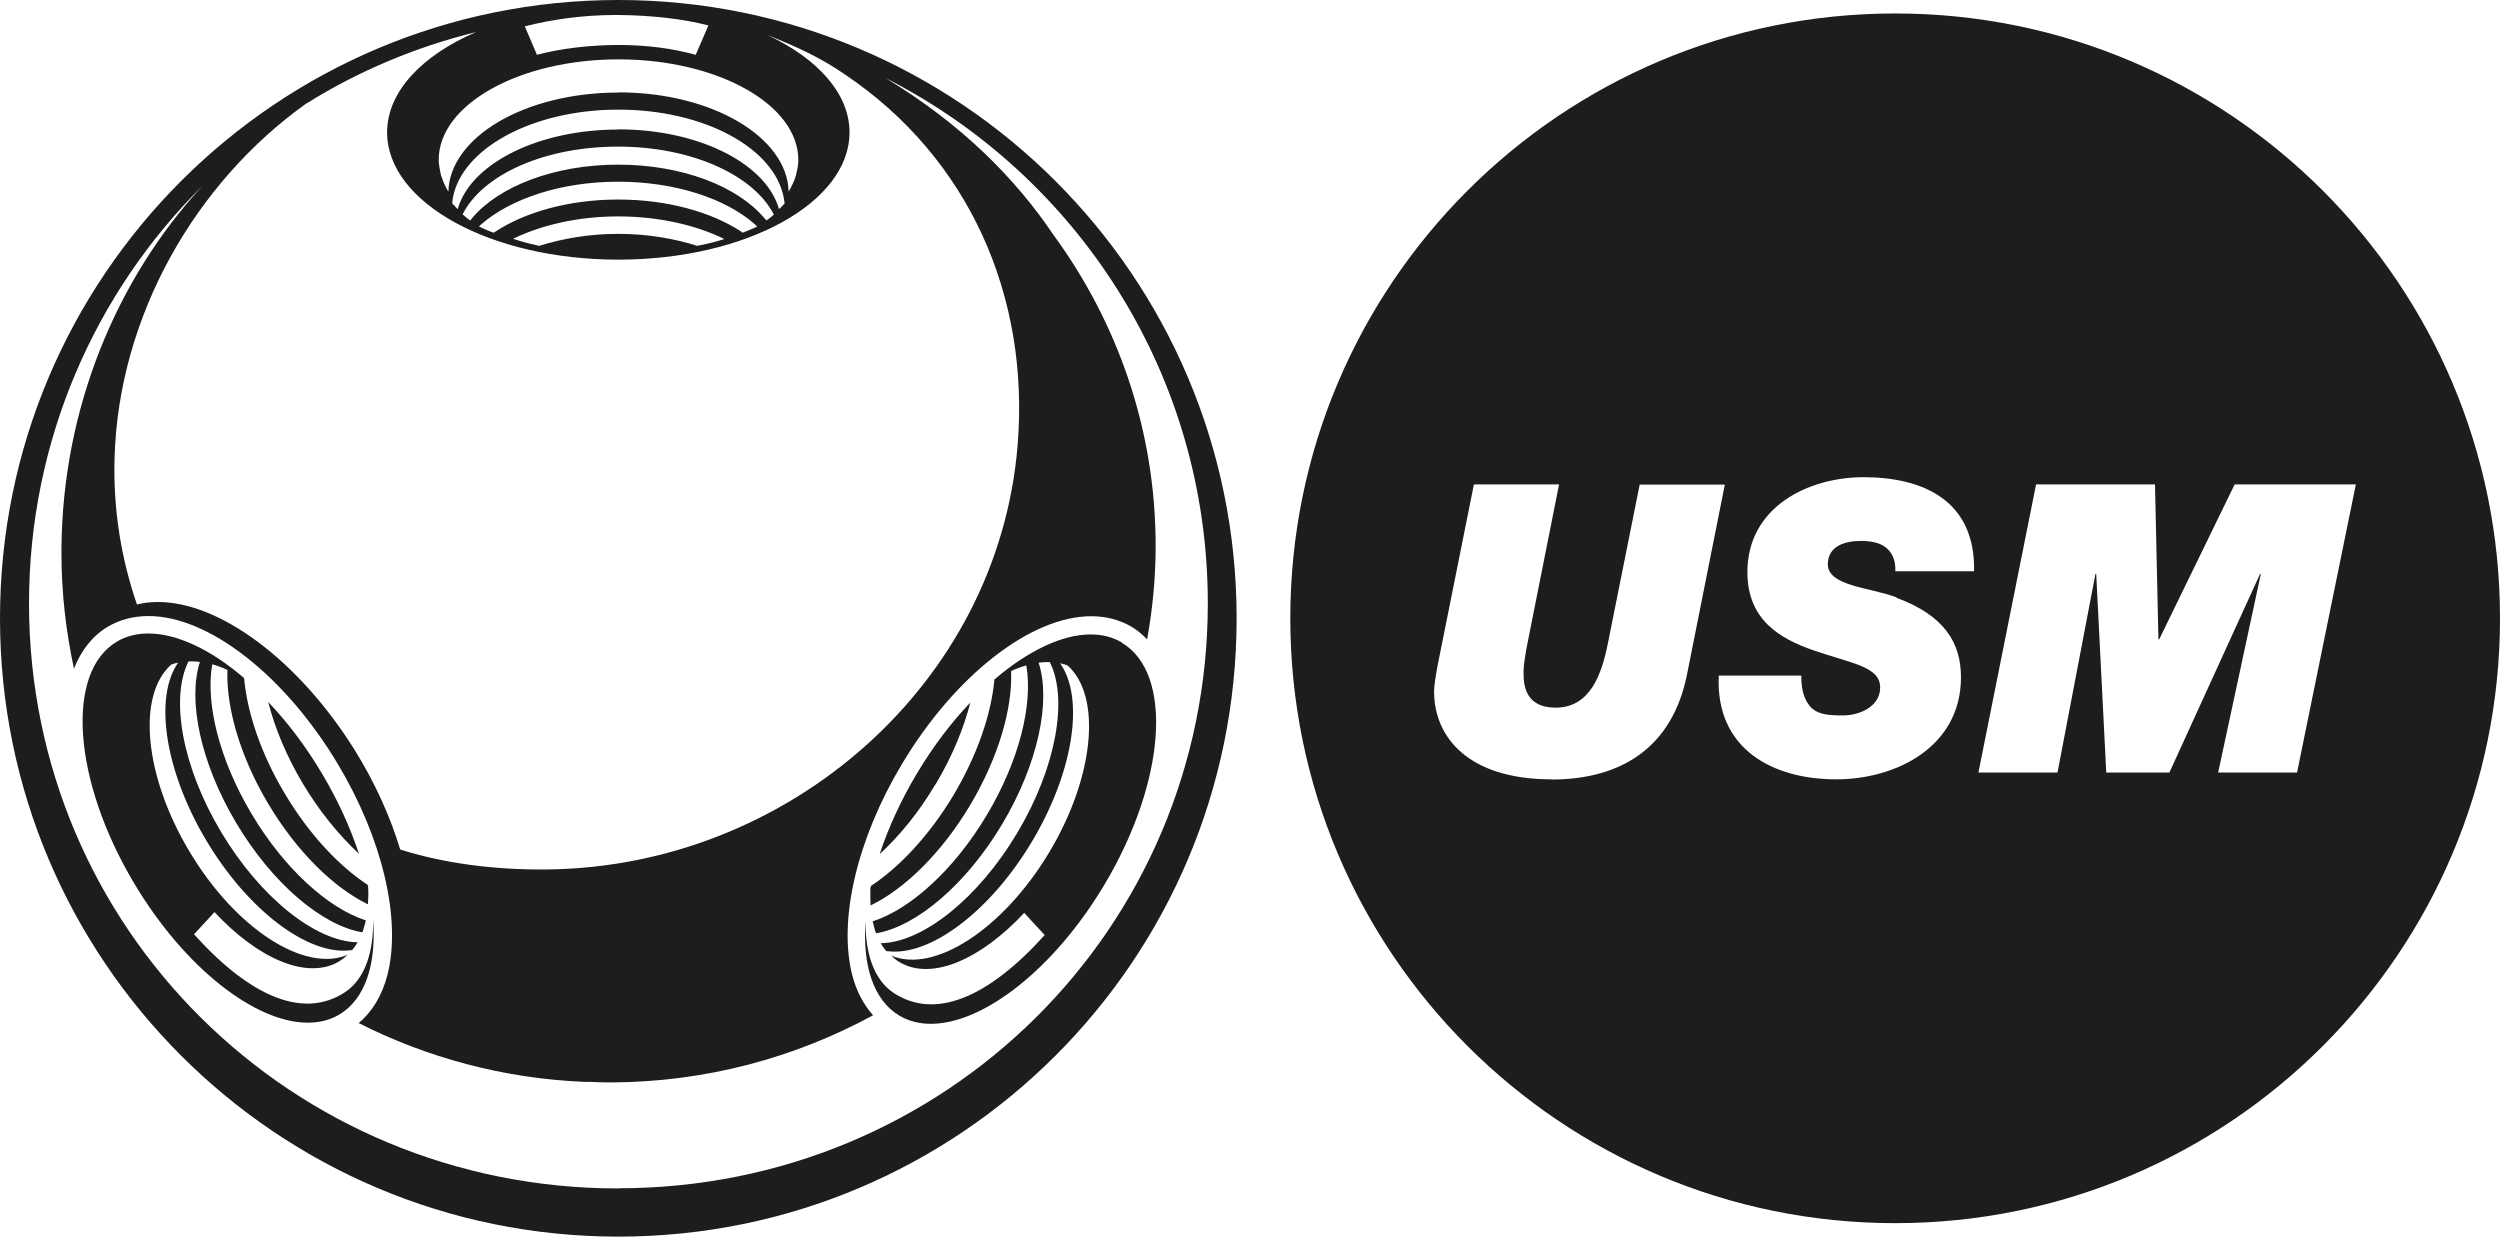
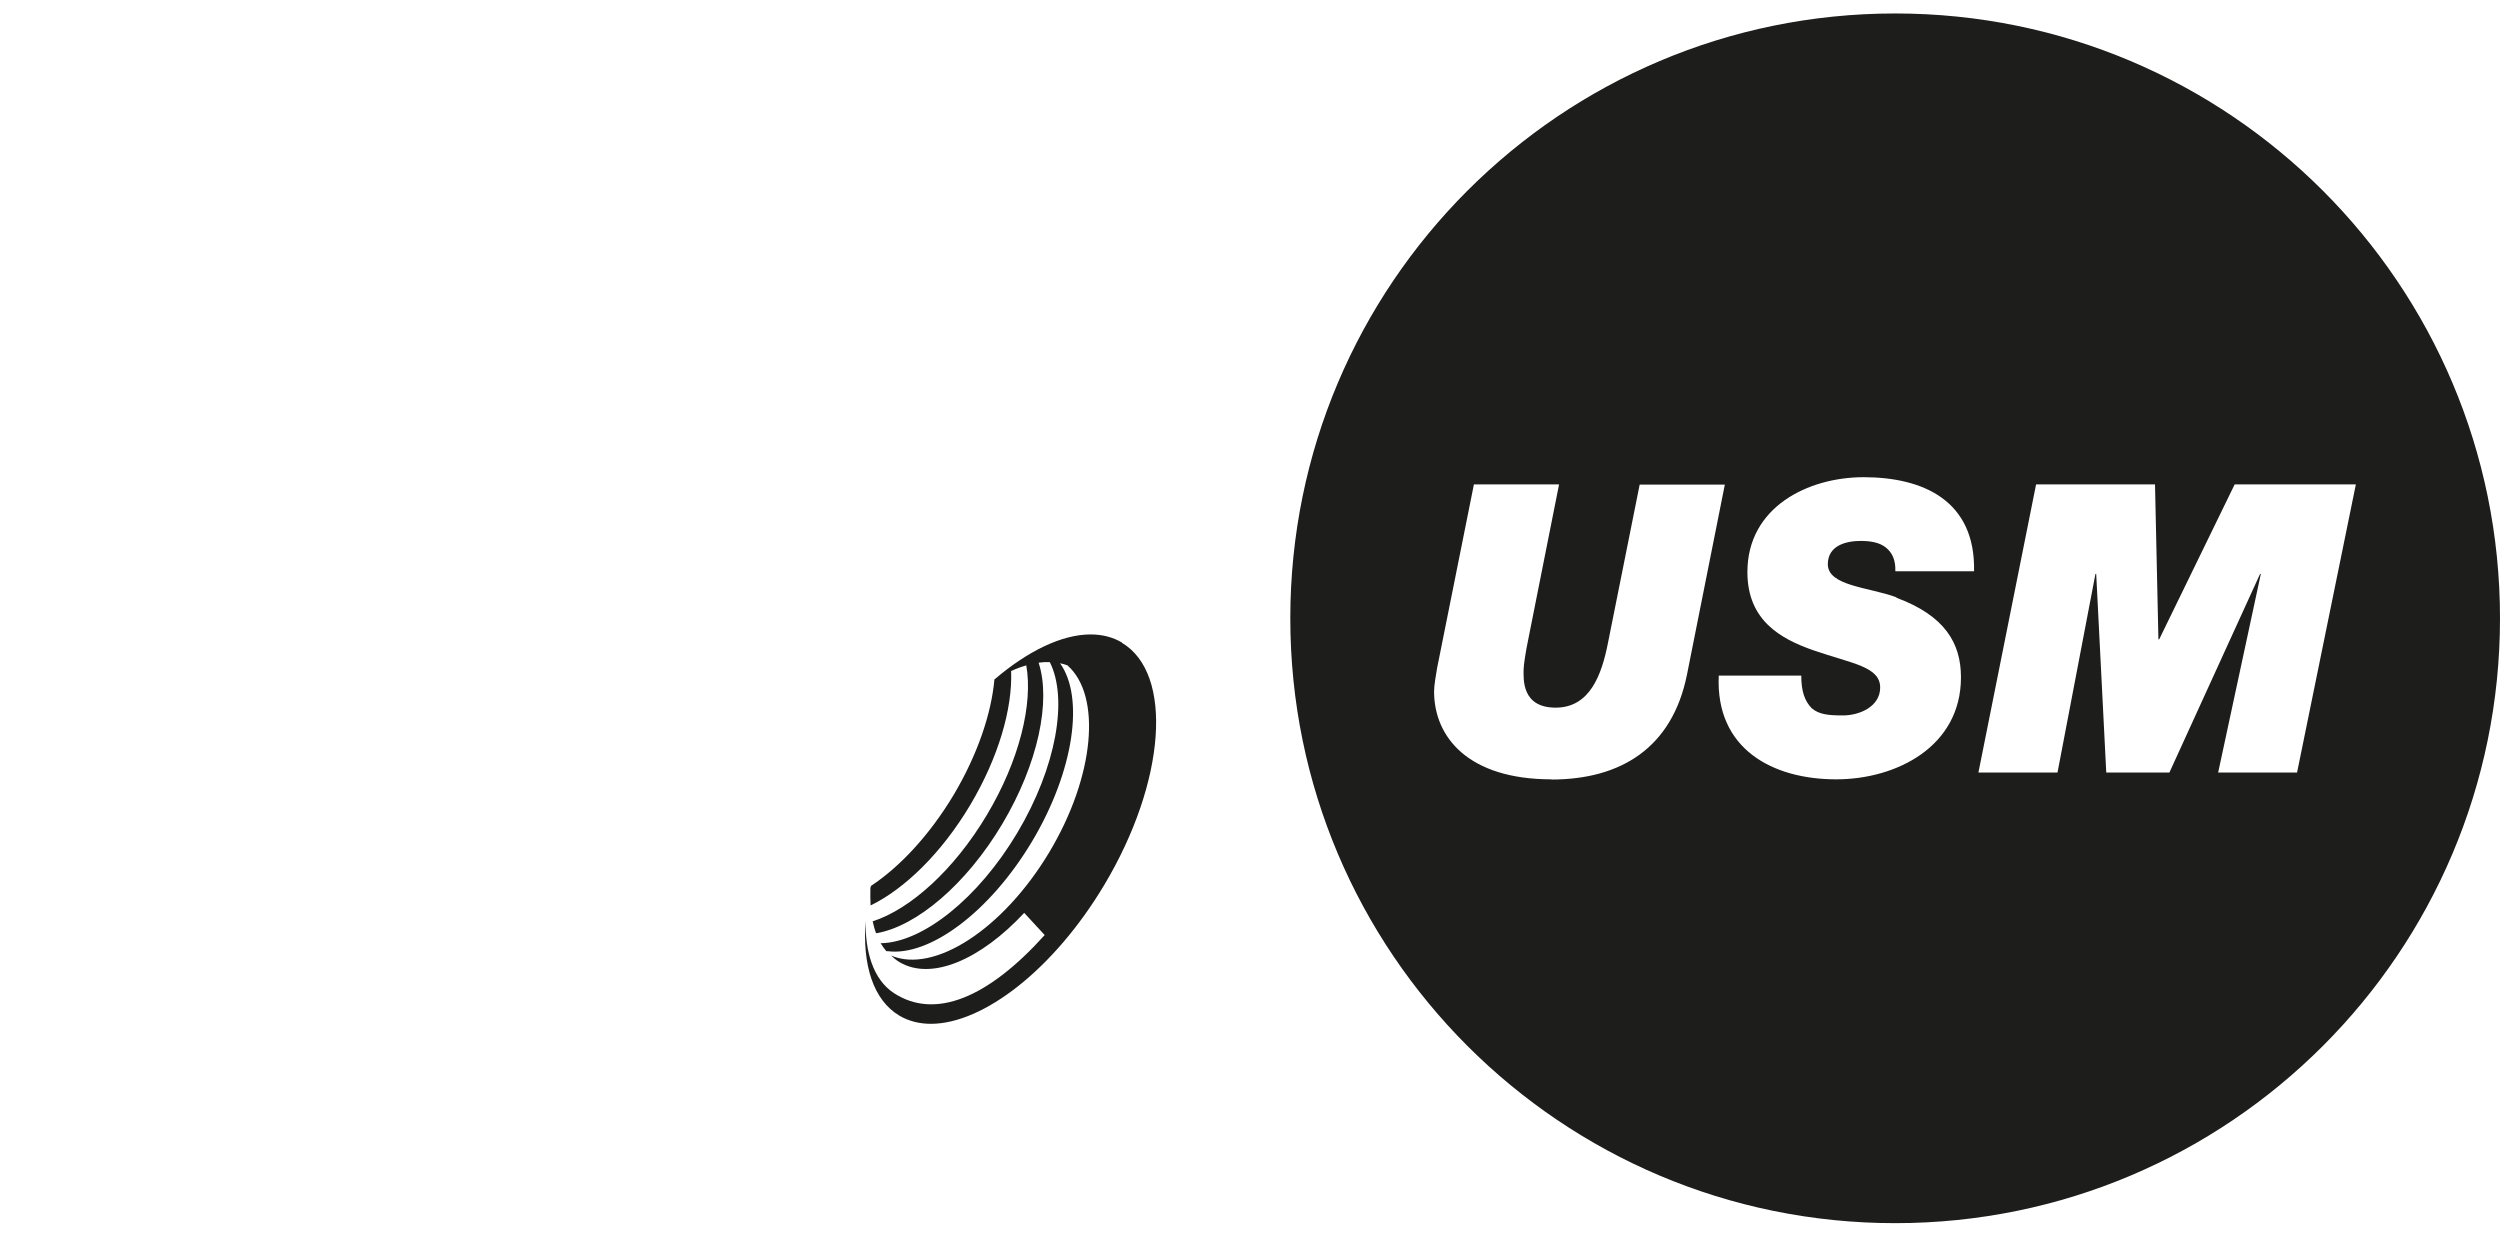
<svg xmlns="http://www.w3.org/2000/svg" id="Logo" viewBox="0 0 131.81 65.2">
  <defs>
    <style>
      .cls-1 {
        fill: #1d1d1b;
      }
    </style>
  </defs>
  <path class="cls-1" d="M99.92.71c-17.61,0-31.89,14.28-31.89,31.89s14.28,31.89,31.89,31.89,31.89-14.28,31.89-31.89S117.53.71,99.92.71ZM81.8,41.09c-4.37,0-6.19-2.21-6.19-4.64,0-.3.1-.89.16-1.23l1.94-9.68h4.49l-1.65,8.3c-.1.47-.22,1.23-.22,1.47,0,.47-.12,2,1.69,2s2.43-1.74,2.76-3.42l1.67-8.34h4.49l-2,10.04c-.78,3.83-3.47,5.51-7.15,5.51ZM100,31.52c2.53.94,3.39,2.38,3.39,4.19,0,3.66-3.41,5.38-6.58,5.38-3.35,0-6.37-1.6-6.19-5.47h4.35c0,.83.18,1.34.55,1.72.39.34.92.38,1.65.38.88,0,1.96-.47,1.96-1.47,0-1.11-1.49-1.26-3.51-1.96-1.78-.62-3.49-1.6-3.49-4.13,0-3.42,3.19-5,6.13-5,3.1,0,5.9,1.21,5.82,4.96h-4.15c.02-.62-.18-1-.51-1.26-.33-.26-.8-.34-1.31-.34-.76,0-1.74.23-1.74,1.23,0,1.15,2.18,1.21,3.61,1.74ZM121.12,40.73h-4.17l2.25-10.47h-.04l-4.78,10.47h-3.33l-.53-10.47h-.04l-2,10.47h-4.17l3.04-15.19h6.27l.18,8.17h.04l3.98-8.17h6.39l-3.1,15.19Z" />
  <g>
-     <path class="cls-1" d="M18.92,45c-.46-1.39-1.12-2.84-1.97-4.26-.86-1.44-1.81-2.68-2.81-3.73.35,1.37.96,2.85,1.83,4.31.88,1.47,1.9,2.71,2.94,3.68Z" />
-     <path class="cls-1" d="M19.67,48.49c.03,1.62-.38,3.1-1.49,3.83-2.16,1.41-4.94.28-7.95-3.06l1.08-1.17c2.28,2.45,4.88,3.6,6.57,2.6.16-.1.31-.22.45-.35-2.27.97-5.92-1.38-8.35-5.46-2.39-4-2.76-8.24-.95-9.84.12-.05.24-.08.36-.1-1.27,1.81-.72,5.67,1.49,9.38,2.23,3.73,5.4,6.07,7.61,5.78.02,0,.04,0,.07,0,.11-.13.21-.27.3-.42-.02,0-.04,0-.05,0-2.17-.06-5.07-2.33-7.15-5.81-2.07-3.46-2.69-7.07-1.72-9,0,0,.02,0,.03,0,.18,0,.37,0,.57.03-.65,2.01.02,5.31,1.92,8.5,1.91,3.2,4.52,5.38,6.61,5.75.01,0,.03,0,.04,0,.07-.2.13-.41.18-.63,0,0-.02,0-.02,0-1.97-.64-4.27-2.7-6-5.6-1.72-2.88-2.44-5.86-2.08-7.89,0,0,.01,0,.02,0,.26.07.52.17.78.29-.07,1.97.66,4.56,2.16,7.07,1.51,2.53,3.45,4.41,5.23,5.28,0,0,.01,0,.02,0,.02-.28.03-.58.01-.89,0-.02-.01-.04-.01-.06,0-.02-.01-.04-.02-.07-1.52-1-3.09-2.67-4.36-4.8-1.27-2.12-1.99-4.29-2.15-6.1,0,0,0,0,0,0,0,0,0,0,0,0h0s0,0,0,0c0,0,0,0,0,0-1.75-1.5-3.54-2.35-5.05-2.35-.61,0-1.17.14-1.66.43-2.73,1.62-2.32,7.34.93,12.77,2.66,4.45,6.38,7.32,9.14,7.32.61,0,1.17-.14,1.66-.43,1.38-.82,1.96-2.68,1.78-5.02Z" />
-     <path class="cls-1" d="M49.33,41.35c.87-1.46,1.48-2.94,1.83-4.31-1,1.05-1.95,2.29-2.81,3.73-.85,1.42-1.51,2.87-1.97,4.26,1.05-.96,2.07-2.21,2.94-3.68Z" />
    <path class="cls-1" d="M59.16,33.88c-.49-.29-1.05-.43-1.66-.43-1.5,0-3.29.86-5.04,2.35l-.03.02c-.16,1.8-.89,3.97-2.15,6.09-1.27,2.12-2.84,3.8-4.36,4.8,0,.02-.01.04-.02.07,0,.02-.01.04-.01.06-.01.31,0,.6.01.89,0,0,.01,0,.02,0,1.78-.87,3.72-2.75,5.23-5.28,1.5-2.52,2.24-5.11,2.16-7.07,0,0,.35-.17.8-.3.36,2.03-.36,5.01-2.08,7.89-1.73,2.9-4.03,4.96-6,5.6,0,0-.02,0-.02,0,.05.22.1.43.18.63.01,0,.03,0,.04,0,2.09-.37,4.7-2.55,6.61-5.75,1.9-3.19,2.58-6.49,1.92-8.51.2-.03.4-.04.59-.03h0c.97,1.93.35,5.54-1.72,9.01-2.08,3.48-4.98,5.75-7.15,5.81-.02,0-.04,0-.05,0,.09.15.19.29.3.42.02,0,.04,0,.07,0,2.2.29,5.38-2.05,7.61-5.78,2.22-3.72,2.77-7.6,1.48-9.4.13.03.27.06.39.11,1.81,1.6,1.44,5.84-.95,9.84-2.44,4.08-6.09,6.43-8.35,5.46.14.13.28.25.45.35,1.69,1,4.29-.15,6.57-2.6l1.08,1.17c-3,3.33-5.79,4.47-7.95,3.06-1.11-.73-1.52-2.21-1.49-3.83-.18,2.34.4,4.2,1.78,5.02.49.29,1.06.43,1.66.43,2.76,0,6.48-2.87,9.14-7.32,3.25-5.44,3.66-11.15.93-12.77Z" />
-     <path class="cls-1" d="M32.6,0C14.59,0,0,14.59,0,32.6s14.59,32.6,32.6,32.6,32.6-14.59,32.6-32.6S50.6,0,32.6,0ZM32.38.79h.07s.15,0,.15,0c1.79.02,3.38.2,4.75.55l-.67,1.55c-1.28-.35-2.56-.51-4.02-.52-1.58,0-3.11.19-4.35.52l-.64-1.5c1.48-.38,3.06-.59,4.72-.6ZM32.6,10.52c-2.6,0-4.92.66-6.51,1.71-.03.02-.06.04-.06.04-.26-.08-.78-.33-.78-.33.06-.06.12-.11.12-.11,1.55-1.35,4.2-2.25,7.22-2.25s5.67.89,7.22,2.25c.07.07.11.12.11.12-.23.11-.77.32-.77.32l-.04-.04c-1.59-1.05-3.92-1.71-6.51-1.71ZM38.17,12.61c-.44.14-.91.26-1.41.35-1.24-.39-2.65-.63-4.16-.63s-2.92.24-4.16.63c-.05,0-.1-.02-.14-.03-.45-.09-.86-.21-1.25-.34,1.51-.73,3.43-1.18,5.55-1.18s4.06.45,5.57,1.18ZM32.6,8.68c-3.38,0-6.3,1.15-7.7,2.81-.07.08-.1.14-.1.14-.13-.08-.41-.33-.41-.33l.11-.2c1.15-1.98,4.32-3.37,8.09-3.37s6.96,1.42,8.11,3.4c0,0,.04.07.1.18,0,0-.16.17-.39.31l-.12-.13c-1.4-1.66-4.31-2.81-7.7-2.81ZM32.6,6.83c-4.15,0-7.61,1.72-8.41,4.01l-.06.19s-.29-.31-.29-.31c0-.02.03-.25.03-.25,0,0,0,0,0,0,.45-2.63,4.19-4.69,8.73-4.69s8.22,2.03,8.72,4.63l.05.31c-.12.16-.3.3-.3.3-.02-.08-.05-.16-.07-.22-.82-2.27-4.26-3.98-8.39-3.98ZM32.6,4.88c-4.91,0-8.89,2.34-8.96,5.23h0c-.09-.15-.17-.31-.24-.47-.05-.12-.1-.25-.14-.37-.02-.08-.04-.15-.05-.23-.04-.2-.08-.4-.08-.61,0-2.92,4.25-5.3,9.48-5.3s9.48,2.38,9.48,5.3c0,.21-.03.41-.08.61-.02.08-.03.15-.05.23-.04.13-.09.25-.14.37-.07.16-.15.31-.24.46-.08-2.89-4.06-5.23-8.96-5.23ZM16.17,5.45c2.72-1.7,5.73-2.97,8.93-3.76-2.85,1.23-4.69,3.14-4.69,5.29,0,3.71,5.46,6.71,12.19,6.71s12.19-3,12.19-6.71c0-2.05-1.68-3.89-4.32-5.13,1.52.61,2.78,1.18,4.07,2.07,6.52,4.38,9.77,11.67,9.11,19.59-1.04,12.54-12.06,22.15-24.71,22.33-3,.04-5.66-.36-7.84-1.05-.52-1.73-1.33-3.53-2.42-5.28-2.94-4.69-7.12-7.81-10.41-7.77h0c-.37,0-.71.05-1.05.13-.83-2.42-1.26-5-1.18-7.75.22-7.45,4.25-14.49,10.12-18.67ZM32.6,62.66C15.38,62.66,1.53,48.97,1.53,31.82c0-8.61,3.49-16.4,9.14-22.02-4.56,4.95-7.37,11.75-7.43,19.11,0,.09,0,.18,0,.27,0,2.09.24,4.12.66,6.08.38-.98.99-1.75,1.79-2.22.63-.37,1.35-.56,2.14-.56,3.18,0,7.19,3.14,9.98,7.8,2.36,3.94,3.36,8.2,2.62,11.11-.28,1.09-.8,1.95-1.52,2.55,3.59,1.82,7.62,2.92,11.89,3.1.09,0,.18,0,.28,0,.38.02.76.03,1.14.03,5.01-.02,9.71-1.31,13.81-3.54-.5-.57-.88-1.27-1.1-2.13-.74-2.91.26-7.17,2.62-11.11,2.79-4.67,6.8-7.8,9.98-7.8.79,0,1.51.19,2.14.56.3.18.57.41.81.66.29-1.6.45-3.25.45-4.93,0-6.13-2.01-11.78-5.39-16.4-2.02-3-4.87-5.86-8.86-8.27,10.1,5.13,17,15.6,17,27.7,0,17.15-13.85,30.84-31.07,30.84Z" />
  </g>
</svg>